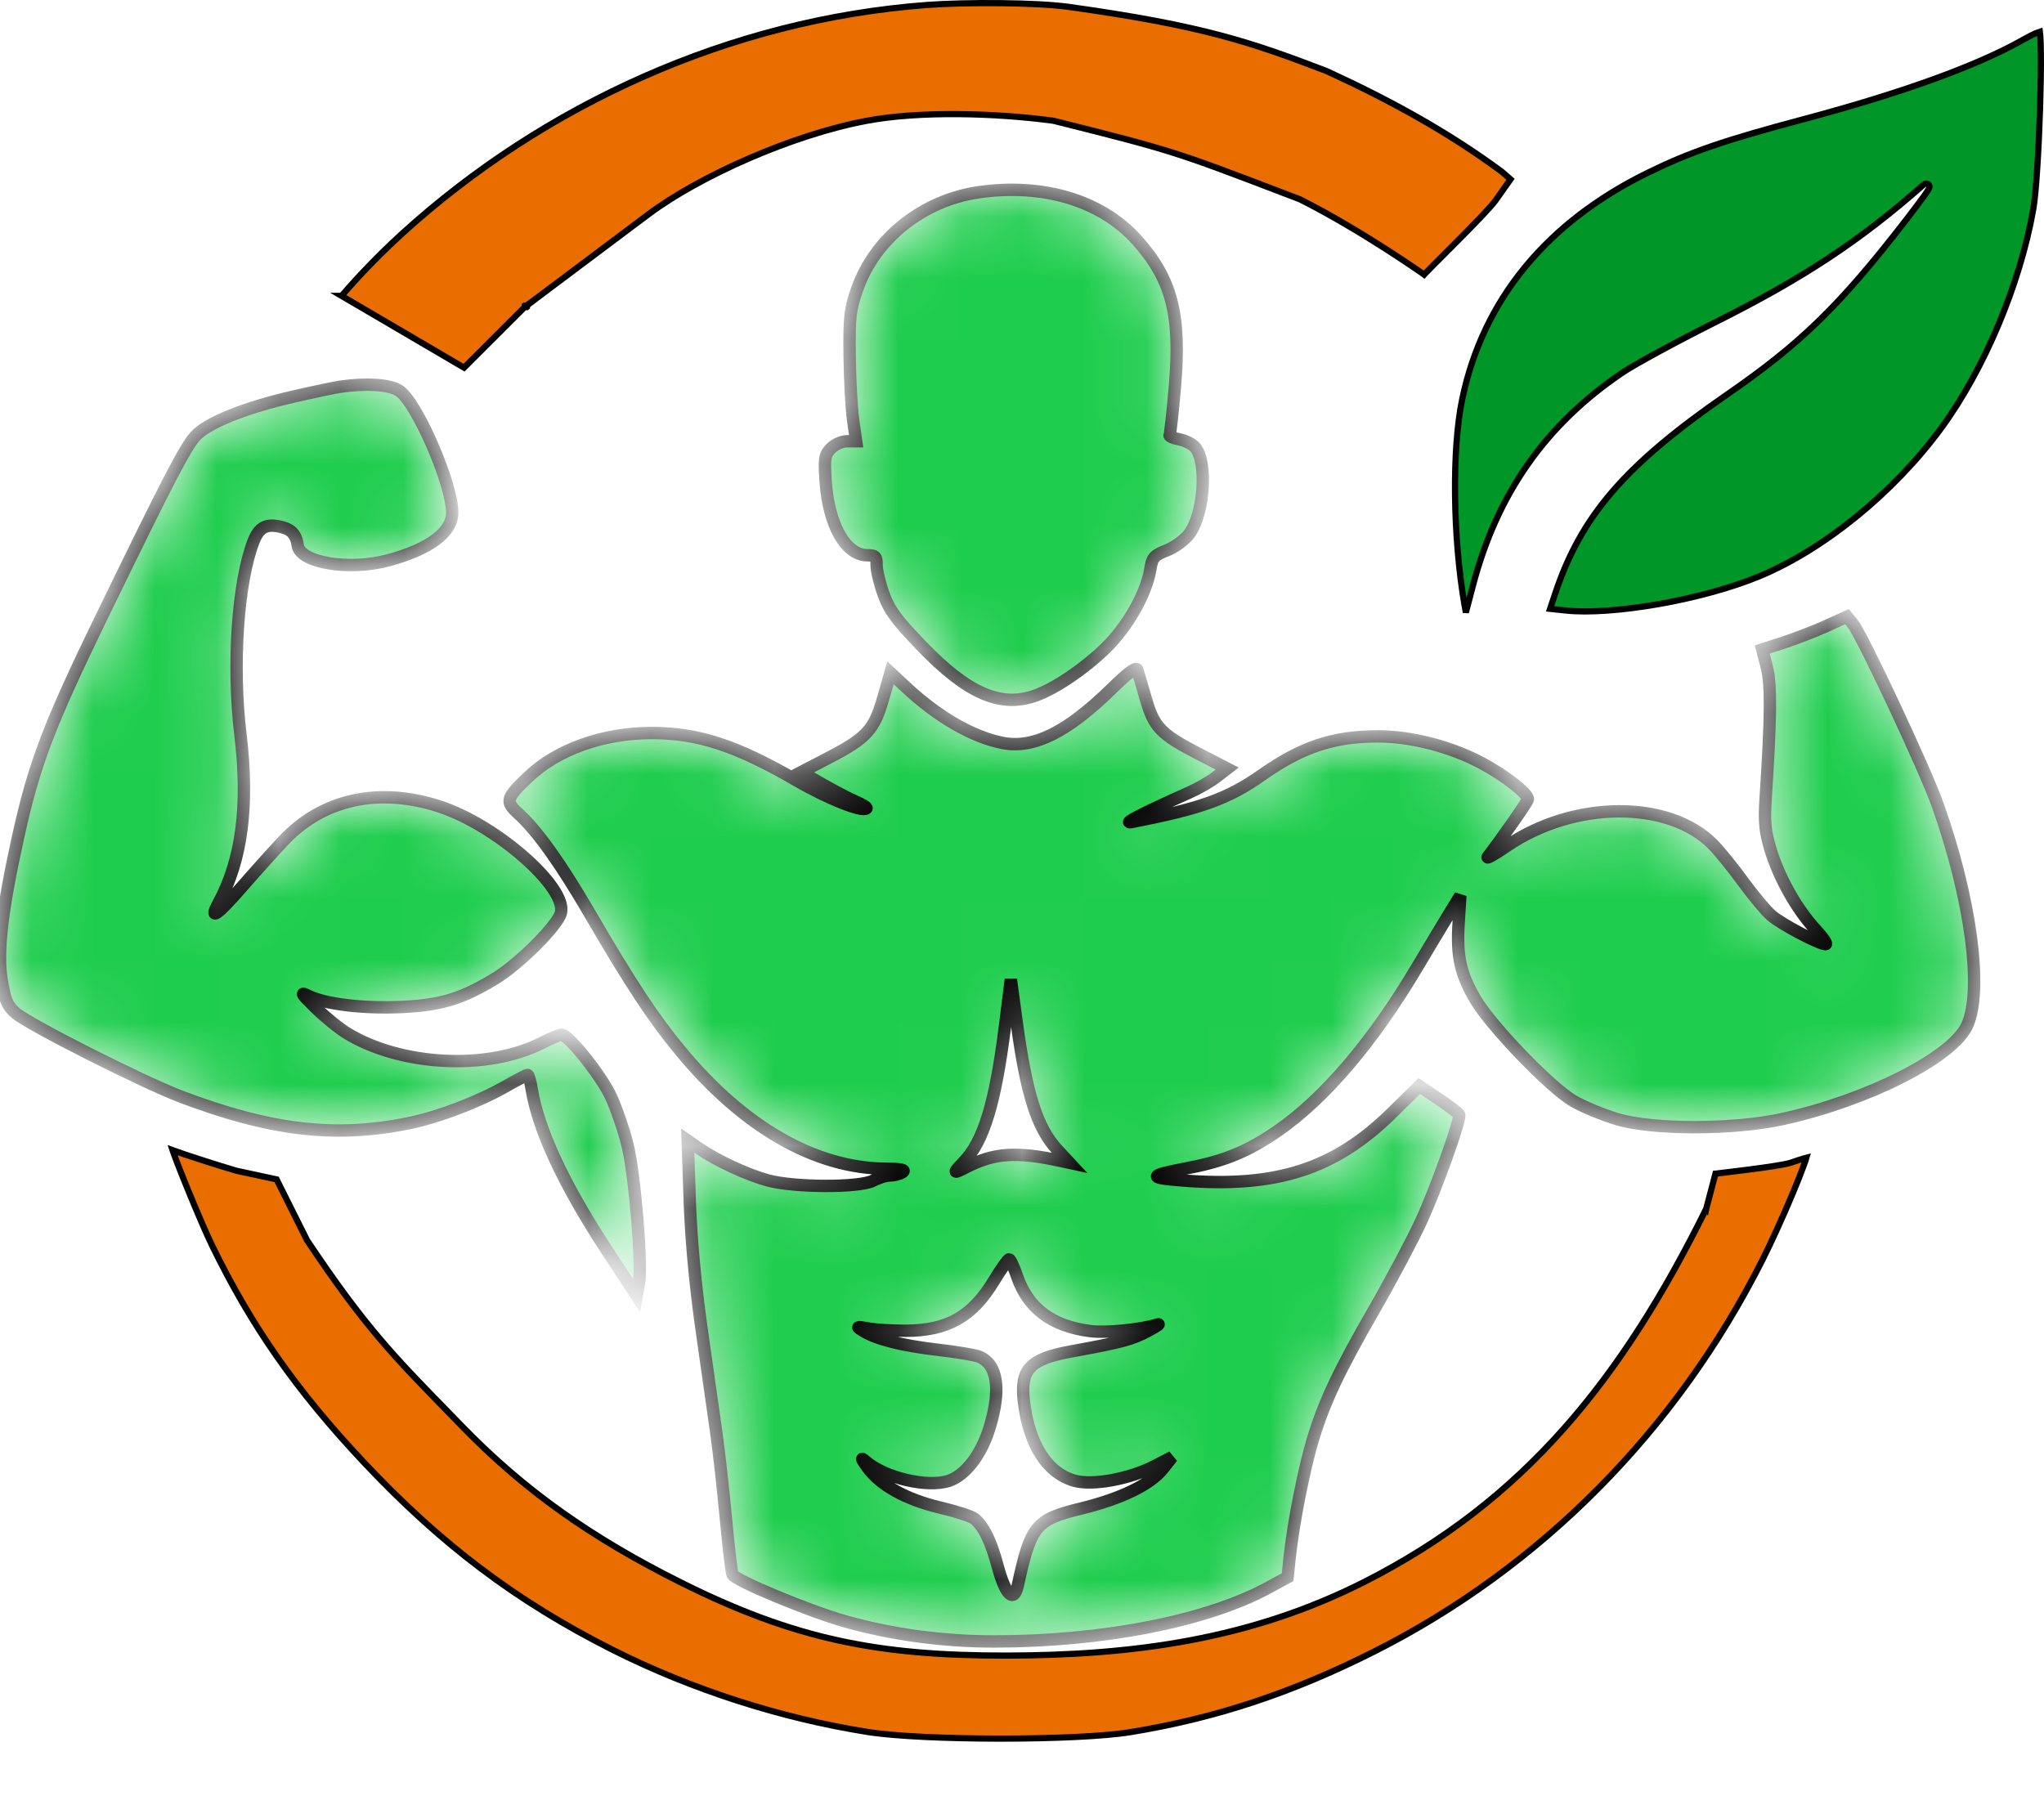
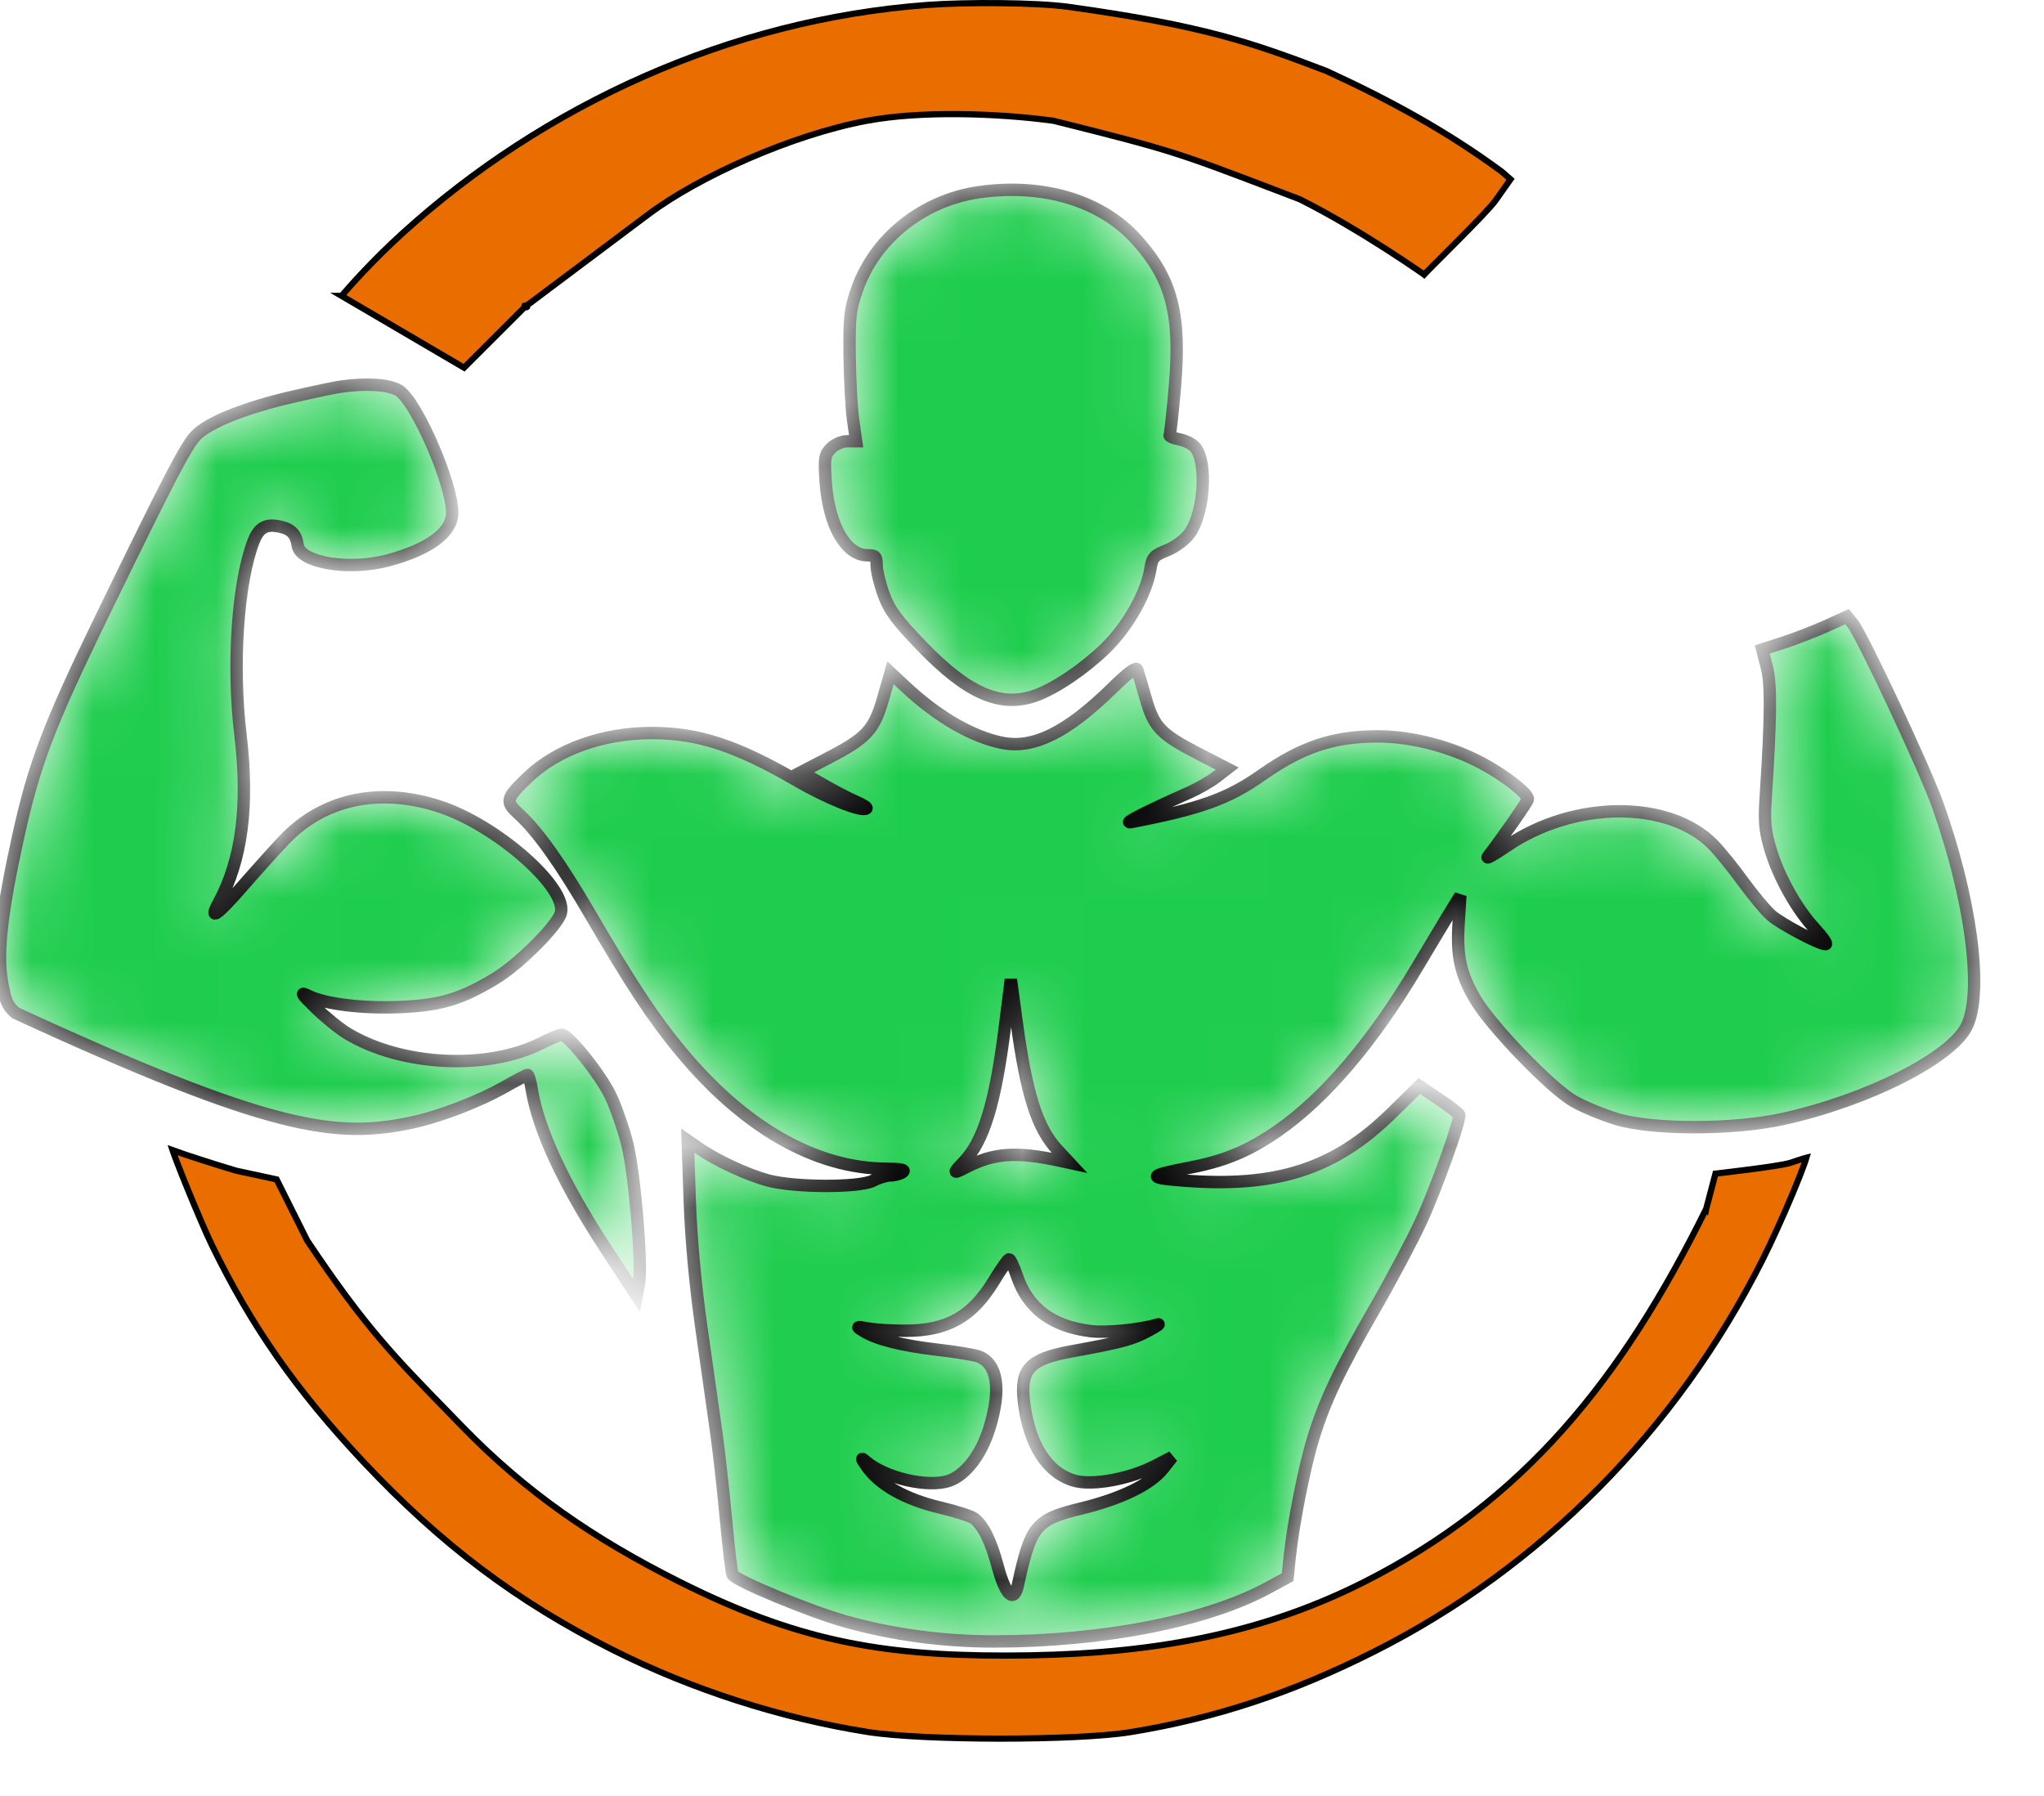
<svg xmlns="http://www.w3.org/2000/svg" width="33" height="29" viewBox="0 0 33 29" fill="none">
  <mask id="path-1-inside-1_229_909" fill="white">
    <path fill-rule="evenodd" clip-rule="evenodd" d="M15.801 3.104C14.895 3.235 14.123 3.852 13.837 4.673C13.723 4.999 13.71 5.121 13.717 5.745C13.722 6.132 13.747 6.601 13.774 6.787L13.822 7.125H13.674C13.592 7.125 13.476 7.177 13.414 7.241C13.314 7.345 13.305 7.399 13.33 7.772C13.377 8.477 13.653 8.966 14.004 8.966C14.135 8.966 14.153 8.986 14.153 9.126C14.153 9.215 14.204 9.427 14.266 9.599C14.358 9.852 14.475 10.01 14.881 10.432C15.624 11.202 16.157 11.433 16.722 11.23C17.04 11.115 17.498 10.806 17.842 10.473C18.203 10.124 18.507 9.589 18.572 9.192C18.603 9 18.631 8.968 18.84 8.886C18.971 8.834 19.129 8.717 19.203 8.617C19.443 8.291 19.498 7.457 19.294 7.221C19.25 7.17 19.134 7.112 19.038 7.094C18.941 7.075 18.872 7.044 18.883 7.025C18.894 7.006 18.933 6.659 18.968 6.254C19.07 5.083 18.922 4.51 18.355 3.876C17.785 3.239 16.842 2.954 15.801 3.104ZM5.496 6.244C5.41 6.256 5.072 6.327 4.745 6.402C3.961 6.581 3.357 6.823 3.158 7.037C2.996 7.211 2.732 7.718 1.651 9.94C0.789 11.712 0.551 12.338 0.291 13.519C0.029 14.71 -0.047 15.373 0.027 15.827C0.081 16.153 0.118 16.241 0.249 16.355C0.465 16.544 2.296 17.469 2.923 17.708C4.377 18.259 5.426 18.38 6.621 18.132C7.09 18.035 7.731 17.789 8.169 17.539C8.344 17.439 8.501 17.357 8.517 17.357C8.534 17.357 8.564 17.46 8.584 17.587C8.69 18.24 9.096 19.114 9.781 20.163L10.279 20.923L10.316 20.724C10.371 20.426 10.249 18.961 10.129 18.478C10.071 18.245 9.952 17.898 9.863 17.706C9.708 17.371 9.179 16.707 9.066 16.707C9.036 16.707 8.891 16.768 8.743 16.843C7.87 17.285 6.478 17.215 5.605 16.686C5.477 16.608 5.247 16.422 5.094 16.271C4.858 16.04 4.841 16.011 4.981 16.081C5.251 16.215 5.873 16.289 6.49 16.26C7.126 16.229 7.454 16.129 7.998 15.799C8.381 15.567 9.007 14.94 9.056 14.74C9.157 14.324 8.008 13.318 7.092 13.021C6.115 12.705 5.211 12.902 4.582 13.569C4.423 13.738 4.12 14.075 3.909 14.317C3.503 14.783 3.368 14.876 3.529 14.58C3.906 13.885 4.02 13.005 3.882 11.862C3.747 10.743 3.837 9.403 4.093 8.742C4.18 8.516 4.296 8.453 4.526 8.505C4.705 8.546 4.781 8.628 4.807 8.808C4.848 9.088 5.638 9.218 6.268 9.048C6.934 8.869 7.301 8.595 7.301 8.278C7.301 7.807 6.725 6.486 6.442 6.307C6.285 6.208 5.921 6.184 5.496 6.244ZM29.48 10.111C29.293 10.195 28.985 10.314 28.795 10.376L28.451 10.487L28.524 10.769C28.597 11.047 28.592 11.566 28.507 12.876C28.481 13.264 28.495 13.415 28.584 13.715C28.716 14.161 29.006 14.679 29.307 15.004C29.43 15.137 29.505 15.246 29.474 15.246C29.371 15.246 28.755 14.92 28.596 14.781C28.51 14.707 28.308 14.463 28.145 14.241C27.983 14.018 27.764 13.747 27.659 13.64C26.944 12.912 25.41 12.922 24.328 13.66C24.126 13.798 23.988 13.876 24.021 13.834C24.251 13.537 24.668 12.938 24.668 12.904C24.668 12.813 24.307 12.53 23.935 12.329C23.429 12.056 22.783 11.889 22.238 11.89C21.519 11.893 21.017 12.061 20.37 12.516C19.826 12.899 19.384 13.058 18.26 13.275C18.118 13.303 18.495 13.111 19.201 12.797C19.345 12.733 19.542 12.62 19.638 12.545L19.813 12.41L19.35 12.171C18.736 11.854 18.63 11.742 18.496 11.273C18.435 11.061 18.375 10.854 18.361 10.814C18.345 10.765 18.208 10.866 17.958 11.112C17.233 11.823 16.689 12.095 16.186 11.996C15.705 11.902 15.146 11.58 14.631 11.101L14.377 10.864L14.257 11.281C14.112 11.786 13.992 11.917 13.377 12.237L12.935 12.467L13.27 12.659C13.454 12.765 13.696 12.892 13.808 12.94C13.921 12.988 14.002 13.039 13.989 13.052C13.925 13.118 13.361 12.893 12.859 12.601C11.887 12.037 11.272 11.836 10.518 11.836C9.739 11.836 8.995 12.101 8.53 12.545C8.166 12.892 8.153 12.941 8.371 13.139C8.677 13.418 9.051 13.942 9.529 14.763C10.185 15.89 10.551 16.445 10.988 16.972C12.009 18.205 13.165 18.866 14.31 18.872C14.55 18.874 14.627 18.89 14.572 18.927C14.529 18.956 14.439 18.98 14.373 18.98C14.307 18.98 14.183 19.018 14.097 19.064C13.883 19.179 12.831 19.177 12.401 19.061C12.066 18.971 11.573 18.742 11.281 18.541L11.103 18.418L11.136 19.39C11.158 20.02 11.226 20.751 11.328 21.471C11.415 22.081 11.522 22.831 11.565 23.137C11.608 23.443 11.678 24.073 11.721 24.536C11.764 24.999 11.812 25.399 11.827 25.426C11.888 25.527 13.067 26.017 13.641 26.179C14.398 26.393 15.225 26.505 16.044 26.505C17.815 26.505 19.496 26.174 20.491 25.629L20.788 25.467L20.823 25.134C20.882 24.585 21.057 23.702 21.198 23.237C21.386 22.624 21.614 22.141 22.192 21.136C22.468 20.656 22.807 20.017 22.945 19.717C23.195 19.171 23.585 18.079 23.558 18C23.55 17.977 23.402 17.863 23.229 17.747L22.915 17.537L22.467 17.976C21.546 18.88 20.606 19.182 19.096 19.062C18.518 19.017 18.534 18.984 19.201 18.856C19.775 18.746 20.156 18.587 20.628 18.261C21.388 17.734 22.164 16.823 22.881 15.615C23.064 15.308 23.295 14.922 23.395 14.758L23.577 14.461L23.55 14.894C23.515 15.439 23.577 15.723 23.819 16.136C24.072 16.567 25.033 17.565 25.401 17.778C25.559 17.87 25.877 18.002 26.107 18.071C26.688 18.245 27.988 18.244 28.782 18.069C30.159 17.766 31.522 17.074 31.759 16.558C32.018 15.993 31.82 14.506 31.284 12.998C31.082 12.427 30.067 10.263 29.912 10.071L29.82 9.957L29.48 10.111ZM16.225 16.572C16.07 17.811 15.881 18.43 15.556 18.765C15.38 18.948 15.384 18.958 15.597 18.848C16.047 18.616 16.406 18.591 17.109 18.742L17.266 18.776L17.071 18.566C16.744 18.214 16.573 17.677 16.412 16.491L16.32 15.814L16.225 16.572ZM16.049 20.678C15.697 21.26 15.299 21.486 14.624 21.488C14.409 21.489 14.138 21.473 14.023 21.452C13.82 21.416 13.817 21.418 13.944 21.495C14.158 21.626 14.564 21.728 15.141 21.795C15.439 21.829 15.737 21.879 15.802 21.904C16.105 22.023 16.167 22.43 15.977 23.051C15.846 23.484 15.591 23.818 15.323 23.91C14.977 24.027 14.282 23.865 13.973 23.594C13.895 23.525 13.902 23.55 14.002 23.69C14.207 23.978 14.623 24.21 15.166 24.34C15.429 24.402 15.681 24.483 15.727 24.519C15.879 24.639 15.999 24.883 16.111 25.303C16.234 25.759 16.37 25.887 16.432 25.602C16.642 24.634 16.721 24.537 17.447 24.36C18.1 24.201 18.571 23.972 18.776 23.715L18.925 23.526L18.654 23.667C18.241 23.882 17.639 23.993 17.344 23.909C16.905 23.783 16.614 23.327 16.531 22.635C16.468 22.108 16.623 21.944 17.298 21.821C18.104 21.674 18.277 21.628 18.531 21.492C18.669 21.418 18.74 21.37 18.689 21.387C18.414 21.471 17.865 21.526 17.609 21.494C16.985 21.417 16.599 21.129 16.419 20.606C16.368 20.456 16.311 20.334 16.292 20.334C16.273 20.334 16.164 20.489 16.049 20.678Z" />
  </mask>
-   <path fill-rule="evenodd" clip-rule="evenodd" d="M15.801 3.104C14.895 3.235 14.123 3.852 13.837 4.673C13.723 4.999 13.71 5.121 13.717 5.745C13.722 6.132 13.747 6.601 13.774 6.787L13.822 7.125H13.674C13.592 7.125 13.476 7.177 13.414 7.241C13.314 7.345 13.305 7.399 13.33 7.772C13.377 8.477 13.653 8.966 14.004 8.966C14.135 8.966 14.153 8.986 14.153 9.126C14.153 9.215 14.204 9.427 14.266 9.599C14.358 9.852 14.475 10.01 14.881 10.432C15.624 11.202 16.157 11.433 16.722 11.23C17.04 11.115 17.498 10.806 17.842 10.473C18.203 10.124 18.507 9.589 18.572 9.192C18.603 9 18.631 8.968 18.84 8.886C18.971 8.834 19.129 8.717 19.203 8.617C19.443 8.291 19.498 7.457 19.294 7.221C19.25 7.17 19.134 7.112 19.038 7.094C18.941 7.075 18.872 7.044 18.883 7.025C18.894 7.006 18.933 6.659 18.968 6.254C19.07 5.083 18.922 4.51 18.355 3.876C17.785 3.239 16.842 2.954 15.801 3.104ZM5.496 6.244C5.41 6.256 5.072 6.327 4.745 6.402C3.961 6.581 3.357 6.823 3.158 7.037C2.996 7.211 2.732 7.718 1.651 9.94C0.789 11.712 0.551 12.338 0.291 13.519C0.029 14.71 -0.047 15.373 0.027 15.827C0.081 16.153 0.118 16.241 0.249 16.355C0.465 16.544 2.296 17.469 2.923 17.708C4.377 18.259 5.426 18.38 6.621 18.132C7.09 18.035 7.731 17.789 8.169 17.539C8.344 17.439 8.501 17.357 8.517 17.357C8.534 17.357 8.564 17.46 8.584 17.587C8.69 18.24 9.096 19.114 9.781 20.163L10.279 20.923L10.316 20.724C10.371 20.426 10.249 18.961 10.129 18.478C10.071 18.245 9.952 17.898 9.863 17.706C9.708 17.371 9.179 16.707 9.066 16.707C9.036 16.707 8.891 16.768 8.743 16.843C7.87 17.285 6.478 17.215 5.605 16.686C5.477 16.608 5.247 16.422 5.094 16.271C4.858 16.04 4.841 16.011 4.981 16.081C5.251 16.215 5.873 16.289 6.49 16.26C7.126 16.229 7.454 16.129 7.998 15.799C8.381 15.567 9.007 14.94 9.056 14.74C9.157 14.324 8.008 13.318 7.092 13.021C6.115 12.705 5.211 12.902 4.582 13.569C4.423 13.738 4.12 14.075 3.909 14.317C3.503 14.783 3.368 14.876 3.529 14.58C3.906 13.885 4.02 13.005 3.882 11.862C3.747 10.743 3.837 9.403 4.093 8.742C4.18 8.516 4.296 8.453 4.526 8.505C4.705 8.546 4.781 8.628 4.807 8.808C4.848 9.088 5.638 9.218 6.268 9.048C6.934 8.869 7.301 8.595 7.301 8.278C7.301 7.807 6.725 6.486 6.442 6.307C6.285 6.208 5.921 6.184 5.496 6.244ZM29.48 10.111C29.293 10.195 28.985 10.314 28.795 10.376L28.451 10.487L28.524 10.769C28.597 11.047 28.592 11.566 28.507 12.876C28.481 13.264 28.495 13.415 28.584 13.715C28.716 14.161 29.006 14.679 29.307 15.004C29.43 15.137 29.505 15.246 29.474 15.246C29.371 15.246 28.755 14.92 28.596 14.781C28.51 14.707 28.308 14.463 28.145 14.241C27.983 14.018 27.764 13.747 27.659 13.64C26.944 12.912 25.41 12.922 24.328 13.66C24.126 13.798 23.988 13.876 24.021 13.834C24.251 13.537 24.668 12.938 24.668 12.904C24.668 12.813 24.307 12.53 23.935 12.329C23.429 12.056 22.783 11.889 22.238 11.89C21.519 11.893 21.017 12.061 20.37 12.516C19.826 12.899 19.384 13.058 18.26 13.275C18.118 13.303 18.495 13.111 19.201 12.797C19.345 12.733 19.542 12.62 19.638 12.545L19.813 12.41L19.35 12.171C18.736 11.854 18.63 11.742 18.496 11.273C18.435 11.061 18.375 10.854 18.361 10.814C18.345 10.765 18.208 10.866 17.958 11.112C17.233 11.823 16.689 12.095 16.186 11.996C15.705 11.902 15.146 11.58 14.631 11.101L14.377 10.864L14.257 11.281C14.112 11.786 13.992 11.917 13.377 12.237L12.935 12.467L13.27 12.659C13.454 12.765 13.696 12.892 13.808 12.94C13.921 12.988 14.002 13.039 13.989 13.052C13.925 13.118 13.361 12.893 12.859 12.601C11.887 12.037 11.272 11.836 10.518 11.836C9.739 11.836 8.995 12.101 8.53 12.545C8.166 12.892 8.153 12.941 8.371 13.139C8.677 13.418 9.051 13.942 9.529 14.763C10.185 15.89 10.551 16.445 10.988 16.972C12.009 18.205 13.165 18.866 14.31 18.872C14.55 18.874 14.627 18.89 14.572 18.927C14.529 18.956 14.439 18.98 14.373 18.98C14.307 18.98 14.183 19.018 14.097 19.064C13.883 19.179 12.831 19.177 12.401 19.061C12.066 18.971 11.573 18.742 11.281 18.541L11.103 18.418L11.136 19.39C11.158 20.02 11.226 20.751 11.328 21.471C11.415 22.081 11.522 22.831 11.565 23.137C11.608 23.443 11.678 24.073 11.721 24.536C11.764 24.999 11.812 25.399 11.827 25.426C11.888 25.527 13.067 26.017 13.641 26.179C14.398 26.393 15.225 26.505 16.044 26.505C17.815 26.505 19.496 26.174 20.491 25.629L20.788 25.467L20.823 25.134C20.882 24.585 21.057 23.702 21.198 23.237C21.386 22.624 21.614 22.141 22.192 21.136C22.468 20.656 22.807 20.017 22.945 19.717C23.195 19.171 23.585 18.079 23.558 18C23.55 17.977 23.402 17.863 23.229 17.747L22.915 17.537L22.467 17.976C21.546 18.88 20.606 19.182 19.096 19.062C18.518 19.017 18.534 18.984 19.201 18.856C19.775 18.746 20.156 18.587 20.628 18.261C21.388 17.734 22.164 16.823 22.881 15.615C23.064 15.308 23.295 14.922 23.395 14.758L23.577 14.461L23.55 14.894C23.515 15.439 23.577 15.723 23.819 16.136C24.072 16.567 25.033 17.565 25.401 17.778C25.559 17.87 25.877 18.002 26.107 18.071C26.688 18.245 27.988 18.244 28.782 18.069C30.159 17.766 31.522 17.074 31.759 16.558C32.018 15.993 31.82 14.506 31.284 12.998C31.082 12.427 30.067 10.263 29.912 10.071L29.82 9.957L29.48 10.111ZM16.225 16.572C16.07 17.811 15.881 18.43 15.556 18.765C15.38 18.948 15.384 18.958 15.597 18.848C16.047 18.616 16.406 18.591 17.109 18.742L17.266 18.776L17.071 18.566C16.744 18.214 16.573 17.677 16.412 16.491L16.32 15.814L16.225 16.572ZM16.049 20.678C15.697 21.26 15.299 21.486 14.624 21.488C14.409 21.489 14.138 21.473 14.023 21.452C13.82 21.416 13.817 21.418 13.944 21.495C14.158 21.626 14.564 21.728 15.141 21.795C15.439 21.829 15.737 21.879 15.802 21.904C16.105 22.023 16.167 22.43 15.977 23.051C15.846 23.484 15.591 23.818 15.323 23.91C14.977 24.027 14.282 23.865 13.973 23.594C13.895 23.525 13.902 23.55 14.002 23.69C14.207 23.978 14.623 24.21 15.166 24.34C15.429 24.402 15.681 24.483 15.727 24.519C15.879 24.639 15.999 24.883 16.111 25.303C16.234 25.759 16.37 25.887 16.432 25.602C16.642 24.634 16.721 24.537 17.447 24.36C18.1 24.201 18.571 23.972 18.776 23.715L18.925 23.526L18.654 23.667C18.241 23.882 17.639 23.993 17.344 23.909C16.905 23.783 16.614 23.327 16.531 22.635C16.468 22.108 16.623 21.944 17.298 21.821C18.104 21.674 18.277 21.628 18.531 21.492C18.669 21.418 18.74 21.37 18.689 21.387C18.414 21.471 17.865 21.526 17.609 21.494C16.985 21.417 16.599 21.129 16.419 20.606C16.368 20.456 16.311 20.334 16.292 20.334C16.273 20.334 16.164 20.489 16.049 20.678Z" fill="#1FCD4E" stroke="black" stroke-width="0.2" mask="url(#path-1-inside-1_229_909)" />
+   <path fill-rule="evenodd" clip-rule="evenodd" d="M15.801 3.104C14.895 3.235 14.123 3.852 13.837 4.673C13.723 4.999 13.71 5.121 13.717 5.745C13.722 6.132 13.747 6.601 13.774 6.787L13.822 7.125H13.674C13.592 7.125 13.476 7.177 13.414 7.241C13.314 7.345 13.305 7.399 13.33 7.772C13.377 8.477 13.653 8.966 14.004 8.966C14.135 8.966 14.153 8.986 14.153 9.126C14.153 9.215 14.204 9.427 14.266 9.599C14.358 9.852 14.475 10.01 14.881 10.432C15.624 11.202 16.157 11.433 16.722 11.23C17.04 11.115 17.498 10.806 17.842 10.473C18.203 10.124 18.507 9.589 18.572 9.192C18.603 9 18.631 8.968 18.84 8.886C18.971 8.834 19.129 8.717 19.203 8.617C19.443 8.291 19.498 7.457 19.294 7.221C19.25 7.17 19.134 7.112 19.038 7.094C18.941 7.075 18.872 7.044 18.883 7.025C18.894 7.006 18.933 6.659 18.968 6.254C19.07 5.083 18.922 4.51 18.355 3.876C17.785 3.239 16.842 2.954 15.801 3.104ZM5.496 6.244C5.41 6.256 5.072 6.327 4.745 6.402C3.961 6.581 3.357 6.823 3.158 7.037C2.996 7.211 2.732 7.718 1.651 9.94C0.789 11.712 0.551 12.338 0.291 13.519C0.029 14.71 -0.047 15.373 0.027 15.827C0.081 16.153 0.118 16.241 0.249 16.355C4.377 18.259 5.426 18.38 6.621 18.132C7.09 18.035 7.731 17.789 8.169 17.539C8.344 17.439 8.501 17.357 8.517 17.357C8.534 17.357 8.564 17.46 8.584 17.587C8.69 18.24 9.096 19.114 9.781 20.163L10.279 20.923L10.316 20.724C10.371 20.426 10.249 18.961 10.129 18.478C10.071 18.245 9.952 17.898 9.863 17.706C9.708 17.371 9.179 16.707 9.066 16.707C9.036 16.707 8.891 16.768 8.743 16.843C7.87 17.285 6.478 17.215 5.605 16.686C5.477 16.608 5.247 16.422 5.094 16.271C4.858 16.04 4.841 16.011 4.981 16.081C5.251 16.215 5.873 16.289 6.49 16.26C7.126 16.229 7.454 16.129 7.998 15.799C8.381 15.567 9.007 14.94 9.056 14.74C9.157 14.324 8.008 13.318 7.092 13.021C6.115 12.705 5.211 12.902 4.582 13.569C4.423 13.738 4.12 14.075 3.909 14.317C3.503 14.783 3.368 14.876 3.529 14.58C3.906 13.885 4.02 13.005 3.882 11.862C3.747 10.743 3.837 9.403 4.093 8.742C4.18 8.516 4.296 8.453 4.526 8.505C4.705 8.546 4.781 8.628 4.807 8.808C4.848 9.088 5.638 9.218 6.268 9.048C6.934 8.869 7.301 8.595 7.301 8.278C7.301 7.807 6.725 6.486 6.442 6.307C6.285 6.208 5.921 6.184 5.496 6.244ZM29.48 10.111C29.293 10.195 28.985 10.314 28.795 10.376L28.451 10.487L28.524 10.769C28.597 11.047 28.592 11.566 28.507 12.876C28.481 13.264 28.495 13.415 28.584 13.715C28.716 14.161 29.006 14.679 29.307 15.004C29.43 15.137 29.505 15.246 29.474 15.246C29.371 15.246 28.755 14.92 28.596 14.781C28.51 14.707 28.308 14.463 28.145 14.241C27.983 14.018 27.764 13.747 27.659 13.64C26.944 12.912 25.41 12.922 24.328 13.66C24.126 13.798 23.988 13.876 24.021 13.834C24.251 13.537 24.668 12.938 24.668 12.904C24.668 12.813 24.307 12.53 23.935 12.329C23.429 12.056 22.783 11.889 22.238 11.89C21.519 11.893 21.017 12.061 20.37 12.516C19.826 12.899 19.384 13.058 18.26 13.275C18.118 13.303 18.495 13.111 19.201 12.797C19.345 12.733 19.542 12.62 19.638 12.545L19.813 12.41L19.35 12.171C18.736 11.854 18.63 11.742 18.496 11.273C18.435 11.061 18.375 10.854 18.361 10.814C18.345 10.765 18.208 10.866 17.958 11.112C17.233 11.823 16.689 12.095 16.186 11.996C15.705 11.902 15.146 11.58 14.631 11.101L14.377 10.864L14.257 11.281C14.112 11.786 13.992 11.917 13.377 12.237L12.935 12.467L13.27 12.659C13.454 12.765 13.696 12.892 13.808 12.94C13.921 12.988 14.002 13.039 13.989 13.052C13.925 13.118 13.361 12.893 12.859 12.601C11.887 12.037 11.272 11.836 10.518 11.836C9.739 11.836 8.995 12.101 8.53 12.545C8.166 12.892 8.153 12.941 8.371 13.139C8.677 13.418 9.051 13.942 9.529 14.763C10.185 15.89 10.551 16.445 10.988 16.972C12.009 18.205 13.165 18.866 14.31 18.872C14.55 18.874 14.627 18.89 14.572 18.927C14.529 18.956 14.439 18.98 14.373 18.98C14.307 18.98 14.183 19.018 14.097 19.064C13.883 19.179 12.831 19.177 12.401 19.061C12.066 18.971 11.573 18.742 11.281 18.541L11.103 18.418L11.136 19.39C11.158 20.02 11.226 20.751 11.328 21.471C11.415 22.081 11.522 22.831 11.565 23.137C11.608 23.443 11.678 24.073 11.721 24.536C11.764 24.999 11.812 25.399 11.827 25.426C11.888 25.527 13.067 26.017 13.641 26.179C14.398 26.393 15.225 26.505 16.044 26.505C17.815 26.505 19.496 26.174 20.491 25.629L20.788 25.467L20.823 25.134C20.882 24.585 21.057 23.702 21.198 23.237C21.386 22.624 21.614 22.141 22.192 21.136C22.468 20.656 22.807 20.017 22.945 19.717C23.195 19.171 23.585 18.079 23.558 18C23.55 17.977 23.402 17.863 23.229 17.747L22.915 17.537L22.467 17.976C21.546 18.88 20.606 19.182 19.096 19.062C18.518 19.017 18.534 18.984 19.201 18.856C19.775 18.746 20.156 18.587 20.628 18.261C21.388 17.734 22.164 16.823 22.881 15.615C23.064 15.308 23.295 14.922 23.395 14.758L23.577 14.461L23.55 14.894C23.515 15.439 23.577 15.723 23.819 16.136C24.072 16.567 25.033 17.565 25.401 17.778C25.559 17.87 25.877 18.002 26.107 18.071C26.688 18.245 27.988 18.244 28.782 18.069C30.159 17.766 31.522 17.074 31.759 16.558C32.018 15.993 31.82 14.506 31.284 12.998C31.082 12.427 30.067 10.263 29.912 10.071L29.82 9.957L29.48 10.111ZM16.225 16.572C16.07 17.811 15.881 18.43 15.556 18.765C15.38 18.948 15.384 18.958 15.597 18.848C16.047 18.616 16.406 18.591 17.109 18.742L17.266 18.776L17.071 18.566C16.744 18.214 16.573 17.677 16.412 16.491L16.32 15.814L16.225 16.572ZM16.049 20.678C15.697 21.26 15.299 21.486 14.624 21.488C14.409 21.489 14.138 21.473 14.023 21.452C13.82 21.416 13.817 21.418 13.944 21.495C14.158 21.626 14.564 21.728 15.141 21.795C15.439 21.829 15.737 21.879 15.802 21.904C16.105 22.023 16.167 22.43 15.977 23.051C15.846 23.484 15.591 23.818 15.323 23.91C14.977 24.027 14.282 23.865 13.973 23.594C13.895 23.525 13.902 23.55 14.002 23.69C14.207 23.978 14.623 24.21 15.166 24.34C15.429 24.402 15.681 24.483 15.727 24.519C15.879 24.639 15.999 24.883 16.111 25.303C16.234 25.759 16.37 25.887 16.432 25.602C16.642 24.634 16.721 24.537 17.447 24.36C18.1 24.201 18.571 23.972 18.776 23.715L18.925 23.526L18.654 23.667C18.241 23.882 17.639 23.993 17.344 23.909C16.905 23.783 16.614 23.327 16.531 22.635C16.468 22.108 16.623 21.944 17.298 21.821C18.104 21.674 18.277 21.628 18.531 21.492C18.669 21.418 18.74 21.37 18.689 21.387C18.414 21.471 17.865 21.526 17.609 21.494C16.985 21.417 16.599 21.129 16.419 20.606C16.368 20.456 16.311 20.334 16.292 20.334C16.273 20.334 16.164 20.489 16.049 20.678Z" fill="#1FCD4E" stroke="black" stroke-width="0.2" mask="url(#path-1-inside-1_229_909)" />
  <path d="M8.47 4.96L8.47 4.96L8.465 4.965L7.492 5.937L5.514 4.777C5.515 4.777 5.515 4.777 5.515 4.777C5.637 4.636 5.997 4.222 6.506 3.76C8.78 1.698 11.782 0.316 14.969 0.08C15.594 0.034 16.729 0.038 17.254 0.111C19.436 0.415 20.209 0.686 21.414 1.146C22.418 1.606 23.368 2.123 24.246 2.772L24.387 2.895L24.147 3.235C24.113 3.283 24.026 3.381 23.91 3.503C23.795 3.624 23.654 3.767 23.517 3.905C23.429 3.994 23.341 4.082 23.263 4.16C23.221 4.203 23.181 4.243 23.145 4.278C23.094 4.33 23.051 4.373 23.02 4.405C23.009 4.416 23 4.425 22.992 4.434L22.982 4.426C22.952 4.405 22.907 4.374 22.851 4.336C22.738 4.259 22.577 4.151 22.384 4.027C22 3.781 21.489 3.47 20.987 3.219L20.987 3.219L20.983 3.217C20.887 3.181 20.795 3.146 20.708 3.112C18.98 2.452 18.918 2.428 17.012 1.951L17.012 1.951L17.007 1.95C16.092 1.826 14.855 1.788 13.991 1.951C12.781 2.178 11.282 2.851 10.47 3.46L10.458 3.469L10.447 3.478L10.435 3.486L10.424 3.495L10.412 3.504L10.4 3.512L10.389 3.521L10.378 3.529L10.366 3.538L10.355 3.546L10.344 3.555L10.333 3.563L10.322 3.571L10.31 3.58L10.299 3.588L10.288 3.596L10.277 3.605L10.266 3.613L10.255 3.621L10.245 3.629L10.234 3.637L10.223 3.645L10.212 3.653L10.202 3.661L10.191 3.669L10.181 3.677L10.17 3.685L10.159 3.693L10.149 3.701L10.139 3.709L10.128 3.716L10.118 3.724L10.108 3.732L10.097 3.739L10.087 3.747L10.077 3.755L10.067 3.762L10.057 3.77L10.047 3.777L10.037 3.785L10.027 3.792L10.017 3.8L10.007 3.807L9.997 3.814L9.988 3.822L9.978 3.829L9.968 3.836L9.959 3.844L9.949 3.851L9.939 3.858L9.93 3.865L9.92 3.872L9.911 3.879L9.902 3.886L9.892 3.893L9.883 3.9L9.874 3.907L9.864 3.914L9.855 3.921L9.846 3.928L9.837 3.935L9.828 3.942L9.819 3.948L9.81 3.955L9.801 3.962L9.792 3.969L9.783 3.975L9.774 3.982L9.765 3.988L9.757 3.995L9.748 4.001L9.739 4.008L9.731 4.014L9.722 4.021L9.714 4.027L9.705 4.034L9.697 4.04L9.688 4.046L9.68 4.053L9.671 4.059L9.663 4.065L9.655 4.071L9.646 4.078L9.638 4.084L9.63 4.09L9.622 4.096L9.614 4.102L9.606 4.108L9.598 4.114L9.59 4.12L9.582 4.126L9.574 4.132L9.566 4.138L9.558 4.144L9.551 4.15L9.543 4.155L9.535 4.161L9.527 4.167L9.52 4.173L9.512 4.178L9.505 4.184L9.497 4.19L9.49 4.195L9.482 4.201L9.475 4.207L9.467 4.212L9.46 4.218L9.453 4.223L9.445 4.229L9.438 4.234L9.431 4.239L9.424 4.245L9.417 4.25L9.409 4.255L9.402 4.261L9.395 4.266L9.388 4.271L9.381 4.276L9.374 4.282L9.368 4.287L9.361 4.292L9.354 4.297L9.347 4.302L9.34 4.307L9.334 4.312L9.327 4.317L9.32 4.322L9.314 4.327L9.307 4.332L9.301 4.337L9.294 4.342L9.288 4.347L9.281 4.352L9.275 4.356L9.268 4.361L9.262 4.366L9.256 4.371L9.25 4.375L9.243 4.38L9.237 4.385L9.231 4.389L9.225 4.394L9.219 4.398L9.213 4.403L9.207 4.408L9.201 4.412L9.195 4.417L9.189 4.421L9.183 4.425L9.177 4.43L9.171 4.434L9.165 4.439L9.159 4.443L9.154 4.447L9.148 4.452L9.142 4.456L9.137 4.46L9.131 4.464L9.125 4.468L9.12 4.473L9.114 4.477L9.109 4.481L9.103 4.485L9.098 4.489L9.093 4.493L9.087 4.497L9.082 4.501L9.077 4.505L9.071 4.509L9.066 4.513L9.061 4.517L9.056 4.521L9.051 4.525L9.045 4.528L9.04 4.532L9.035 4.536L9.03 4.54L9.025 4.544L9.02 4.547L9.015 4.551L9.01 4.555L9.005 4.558L9.001 4.562L8.996 4.566L8.991 4.569L8.986 4.573L8.982 4.576L8.977 4.58L8.972 4.583L8.967 4.587L8.963 4.59L8.958 4.594L8.954 4.597L8.949 4.601L8.945 4.604L8.94 4.607L8.936 4.611L8.931 4.614L8.927 4.617L8.923 4.621L8.918 4.624L8.914 4.627L8.91 4.63L8.905 4.633L8.901 4.637L8.897 4.64L8.893 4.643L8.889 4.646L8.885 4.649L8.88 4.652L8.876 4.655L8.872 4.658L8.868 4.661L8.864 4.664L8.86 4.667L8.856 4.67L8.853 4.673L8.849 4.676L8.845 4.679L8.841 4.682L8.837 4.685L8.833 4.687L8.83 4.69L8.826 4.693L8.822 4.696L8.819 4.699L8.815 4.701L8.811 4.704L8.808 4.707L8.804 4.709L8.801 4.712L8.797 4.715L8.794 4.717L8.79 4.72L8.787 4.722L8.783 4.725L8.78 4.728L8.777 4.73L8.773 4.733L8.77 4.735L8.767 4.738L8.763 4.74L8.76 4.742L8.757 4.745L8.754 4.747L8.75 4.75L8.747 4.752L8.744 4.754L8.741 4.757L8.738 4.759L8.735 4.761L8.732 4.764L8.729 4.766L8.726 4.768L8.723 4.77L8.72 4.772L8.717 4.775L8.714 4.777L8.711 4.779L8.708 4.781L8.706 4.783L8.703 4.785L8.7 4.787L8.697 4.79L8.695 4.792L8.692 4.794L8.689 4.796L8.686 4.798L8.684 4.8L8.681 4.802L8.679 4.804L8.676 4.806L8.673 4.807L8.671 4.809L8.668 4.811L8.666 4.813L8.663 4.815L8.661 4.817L8.658 4.819L8.656 4.82L8.654 4.822L8.651 4.824L8.649 4.826L8.647 4.828L8.644 4.829L8.642 4.831L8.64 4.833L8.637 4.834L8.635 4.836L8.633 4.838L8.631 4.839L8.629 4.841L8.627 4.843L8.624 4.844L8.622 4.846L8.62 4.847L8.618 4.849L8.616 4.85L8.614 4.852L8.612 4.854L8.61 4.855L8.608 4.856L8.606 4.858L8.604 4.859L8.602 4.861L8.6 4.862L8.598 4.864L8.597 4.865L8.595 4.867L8.593 4.868L8.591 4.869L8.589 4.871L8.587 4.872L8.586 4.873L8.584 4.875L8.582 4.876L8.58 4.877L8.579 4.878L8.577 4.88L8.575 4.881L8.574 4.882L8.572 4.883L8.571 4.885L8.569 4.886L8.567 4.887L8.566 4.888L8.564 4.889L8.563 4.89L8.561 4.892L8.56 4.893L8.558 4.894L8.557 4.895L8.555 4.896L8.554 4.897L8.553 4.898L8.551 4.899L8.55 4.9L8.549 4.901L8.547 4.902L8.546 4.903L8.545 4.904L8.543 4.905L8.542 4.906L8.541 4.907L8.539 4.908L8.538 4.909L8.537 4.91L8.536 4.911L8.535 4.912L8.533 4.912L8.532 4.913L8.531 4.914L8.53 4.915L8.529 4.916L8.528 4.917L8.527 4.918L8.525 4.918L8.524 4.919L8.523 4.92L8.522 4.921L8.521 4.922L8.52 4.922L8.519 4.923L8.518 4.924L8.517 4.925L8.516 4.925L8.515 4.926L8.514 4.927L8.514 4.927L8.513 4.928L8.512 4.929L8.511 4.929L8.51 4.93L8.509 4.931L8.508 4.931L8.507 4.932L8.507 4.933L8.506 4.933L8.505 4.934L8.504 4.934L8.504 4.935L8.503 4.935L8.502 4.936L8.501 4.937L8.501 4.937L8.5 4.938L8.499 4.938L8.498 4.939L8.498 4.939L8.497 4.94L8.496 4.94L8.496 4.941L8.495 4.941L8.494 4.942L8.494 4.942L8.493 4.943L8.493 4.943L8.492 4.943L8.492 4.944L8.491 4.944L8.49 4.945L8.49 4.945L8.489 4.946L8.489 4.946L8.488 4.946L8.488 4.947L8.487 4.947L8.487 4.947L8.486 4.948L8.486 4.948L8.485 4.948L8.485 4.949L8.484 4.949L8.484 4.949L8.484 4.95L8.483 4.95L8.483 4.95L8.482 4.951L8.482 4.951L8.482 4.951L8.481 4.952L8.481 4.952L8.48 4.952L8.48 4.952L8.48 4.953L8.479 4.953L8.479 4.953L8.479 4.953L8.479 4.954L8.478 4.954L8.478 4.954L8.478 4.954L8.477 4.954L8.477 4.955L8.477 4.955L8.477 4.955L8.476 4.955L8.476 4.955L8.476 4.956L8.476 4.956L8.475 4.956L8.475 4.956L8.475 4.956L8.475 4.956L8.474 4.957L8.474 4.957L8.474 4.957L8.474 4.957L8.474 4.957L8.474 4.957L8.473 4.957L8.473 4.958L8.473 4.958L8.473 4.958L8.473 4.958L8.473 4.958L8.472 4.958L8.472 4.958L8.472 4.958L8.472 4.958L8.472 4.959L8.472 4.959L8.472 4.959L8.472 4.959L8.472 4.959L8.471 4.959L8.471 4.959L8.471 4.959L8.471 4.959L8.471 4.959L8.471 4.959L8.471 4.959L8.471 4.959L8.471 4.959L8.471 4.959L8.471 4.959L8.471 4.96L8.471 4.96L8.471 4.96L8.47 4.96L8.47 4.96L8.47 4.96L8.47 4.96L8.47 4.96L8.47 4.96L8.47 4.96L8.47 4.96L8.47 4.96L8.47 4.96L8.47 4.96L8.47 4.96L8.47 4.96L8.47 4.96L8.47 4.96L8.47 4.96L8.47 4.96L8.47 4.96L8.47 4.96L8.47 4.96L8.47 4.96L8.47 4.96L8.47 4.96L8.47 4.96L8.47 4.96L8.47 4.96ZM27.545 19.522L27.546 19.523L27.548 19.513L27.696 18.951L27.709 18.95L27.833 18.935C27.936 18.923 28.076 18.906 28.22 18.887C28.365 18.869 28.516 18.848 28.641 18.828C28.764 18.809 28.868 18.79 28.916 18.773C29.001 18.743 29.08 18.718 29.138 18.701C29.147 18.698 29.156 18.696 29.164 18.694C29.155 18.725 29.141 18.766 29.123 18.815C29.081 18.931 29.019 19.088 28.945 19.265C28.798 19.617 28.607 20.04 28.454 20.345C27.063 23.102 24.872 25.313 22.19 26.666C20.862 27.336 19.622 27.746 18.252 27.969C17.823 28.039 16.986 28.074 16.14 28.074C15.295 28.073 14.45 28.037 14.005 27.966C12.598 27.743 11.159 27.279 9.887 26.638C8.337 25.856 7.122 24.94 5.872 23.61C4.781 22.449 4.058 21.414 3.419 20.101C3.33 19.918 3.168 19.539 3.028 19.196C2.958 19.025 2.894 18.864 2.847 18.741C2.824 18.68 2.805 18.628 2.792 18.59C2.79 18.584 2.789 18.579 2.787 18.573C2.957 18.636 3.547 18.826 3.809 18.902L3.809 18.902L3.812 18.903L4.466 19.044L4.955 20.022L4.955 20.023L4.958 20.028C5.882 21.413 6.366 21.909 7.232 22.796C7.306 22.873 7.383 22.952 7.464 23.035C8.479 24.079 9.561 24.835 10.978 25.545C12.835 26.474 14.185 26.736 16.247 26.733C18.303 26.73 20.19 26.472 22.023 25.545C24.605 24.238 26.184 22.272 27.545 19.522Z" fill="#EA6D00" stroke="black" stroke-width="0.1" />
-   <path d="M25.026 9.831L25.105 9.594C25.523 8.335 26.23 7.511 27.889 6.366C29.065 5.554 29.695 4.942 30.747 3.585C30.88 3.413 30.99 3.267 31.06 3.17C31.095 3.121 31.12 3.083 31.134 3.06C31.138 3.055 31.141 3.049 31.143 3.043C31.145 3.041 31.146 3.037 31.147 3.034C31.148 3.031 31.151 3.024 31.151 3.014C31.151 3.009 31.15 3 31.144 2.99C31.138 2.978 31.127 2.97 31.114 2.966C31.103 2.962 31.093 2.964 31.088 2.965C31.083 2.966 31.079 2.968 31.076 2.969C31.068 2.973 31.061 2.979 31.057 2.982C30.027 3.89 29.109 4.496 27.674 5.213C27.064 5.519 26.398 5.88 26.195 6.017L26.223 6.059L26.195 6.017C24.956 6.854 24.173 7.968 23.782 9.449L23.83 9.462L23.782 9.449L23.666 9.89L23.644 9.768C23.455 8.673 23.439 7.249 23.607 6.447C23.94 4.846 24.967 3.591 26.606 2.788C27.287 2.455 27.826 2.269 29.117 1.925C30.707 1.501 31.924 1.061 32.663 0.641C32.741 0.596 32.816 0.559 32.873 0.534C32.897 0.524 32.917 0.516 32.933 0.511C32.935 0.527 32.938 0.548 32.94 0.575C32.945 0.643 32.948 0.739 32.949 0.856C32.952 1.089 32.947 1.403 32.937 1.733C32.916 2.394 32.874 3.114 32.826 3.383C32.611 4.598 32.034 5.967 31.34 6.914C30.574 7.957 29.449 8.872 28.401 9.307C27.948 9.494 27.356 9.653 26.782 9.754C26.206 9.855 25.653 9.898 25.277 9.858L25.026 9.831Z" fill="#009728" stroke="black" stroke-width="0.1" />
</svg>